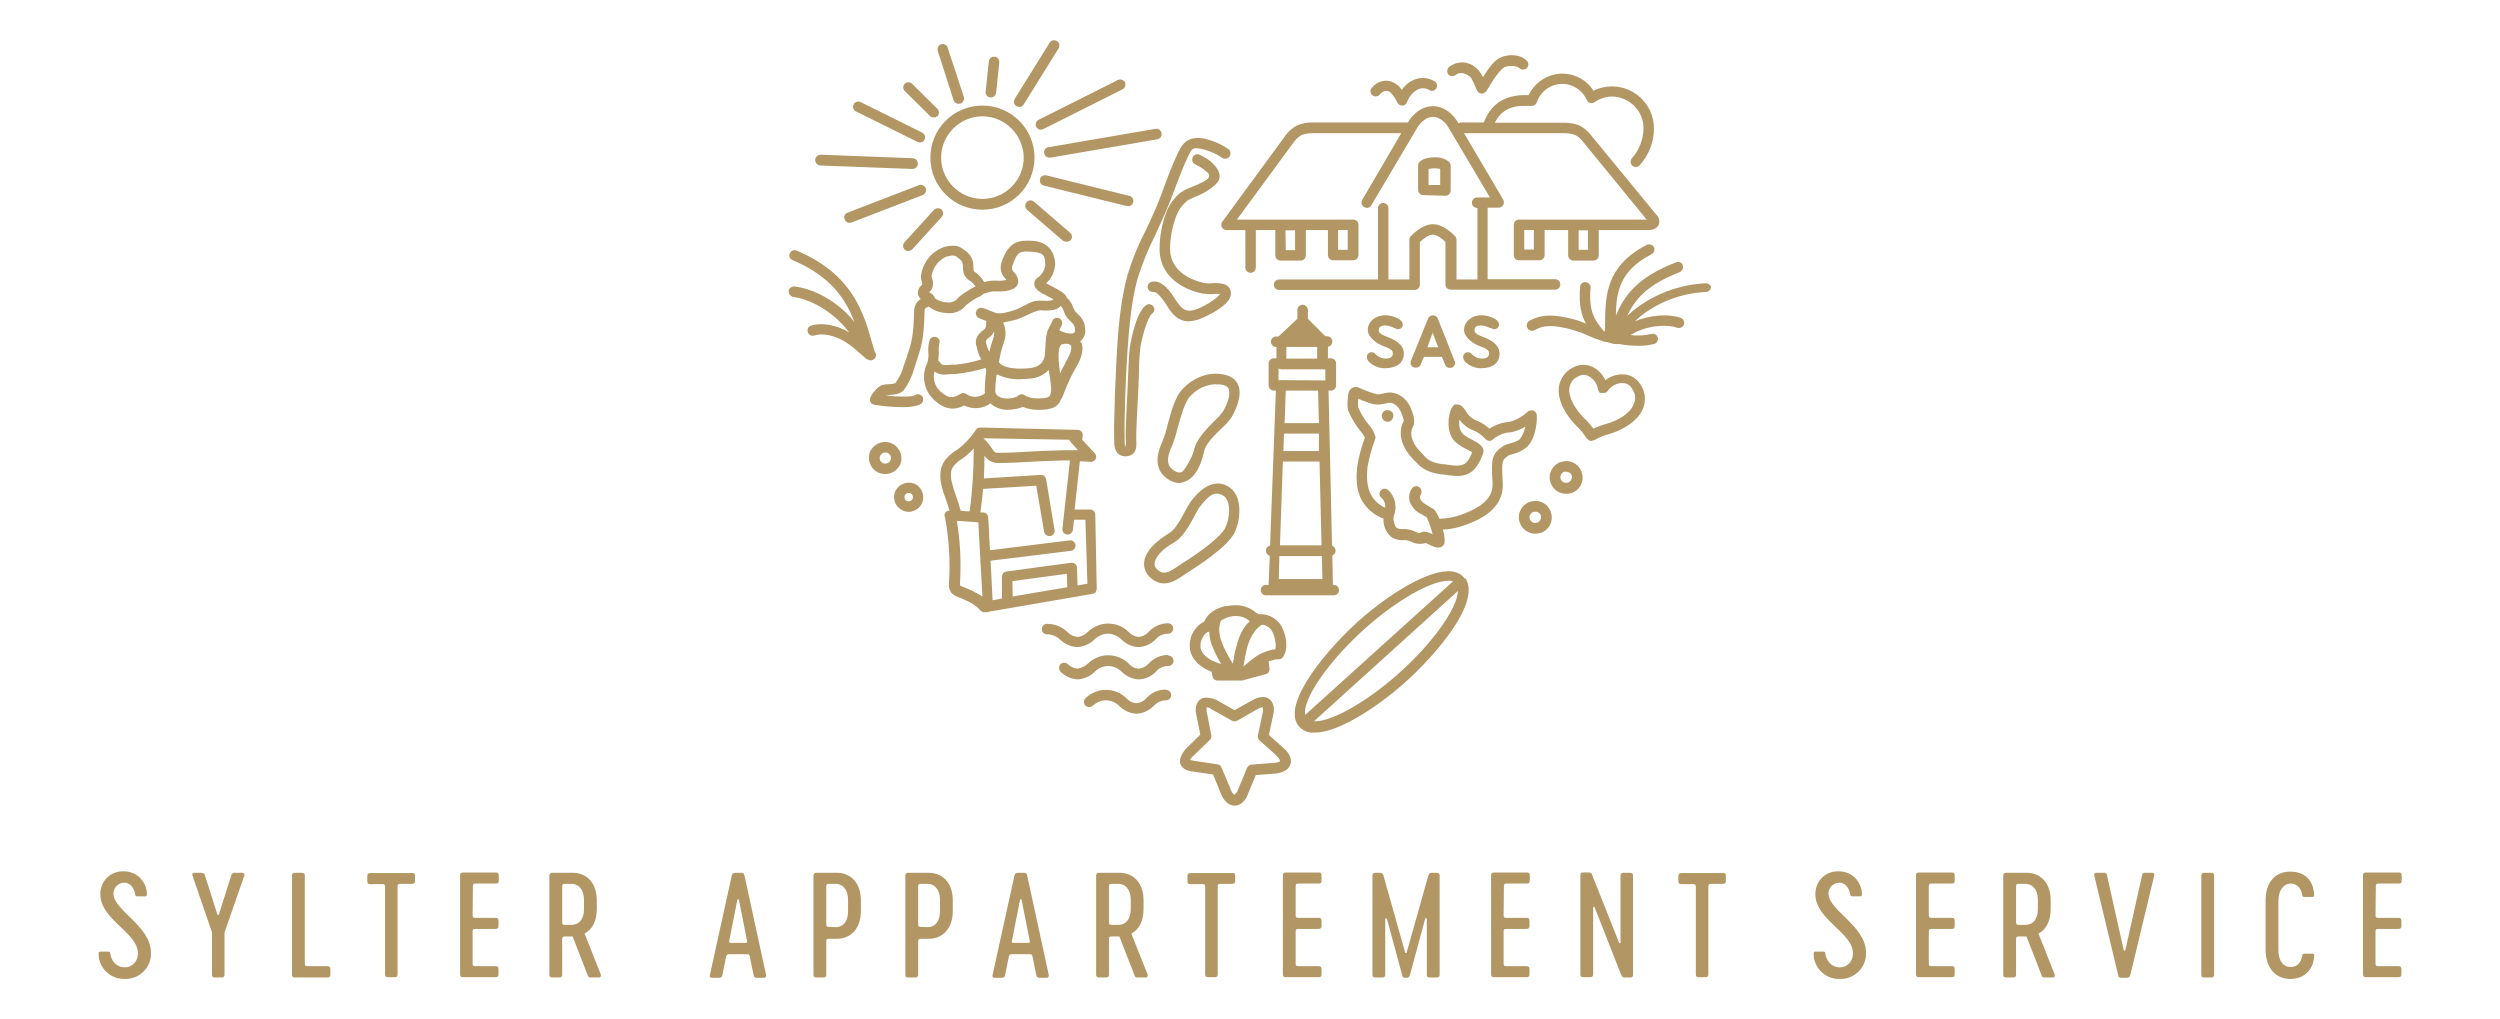
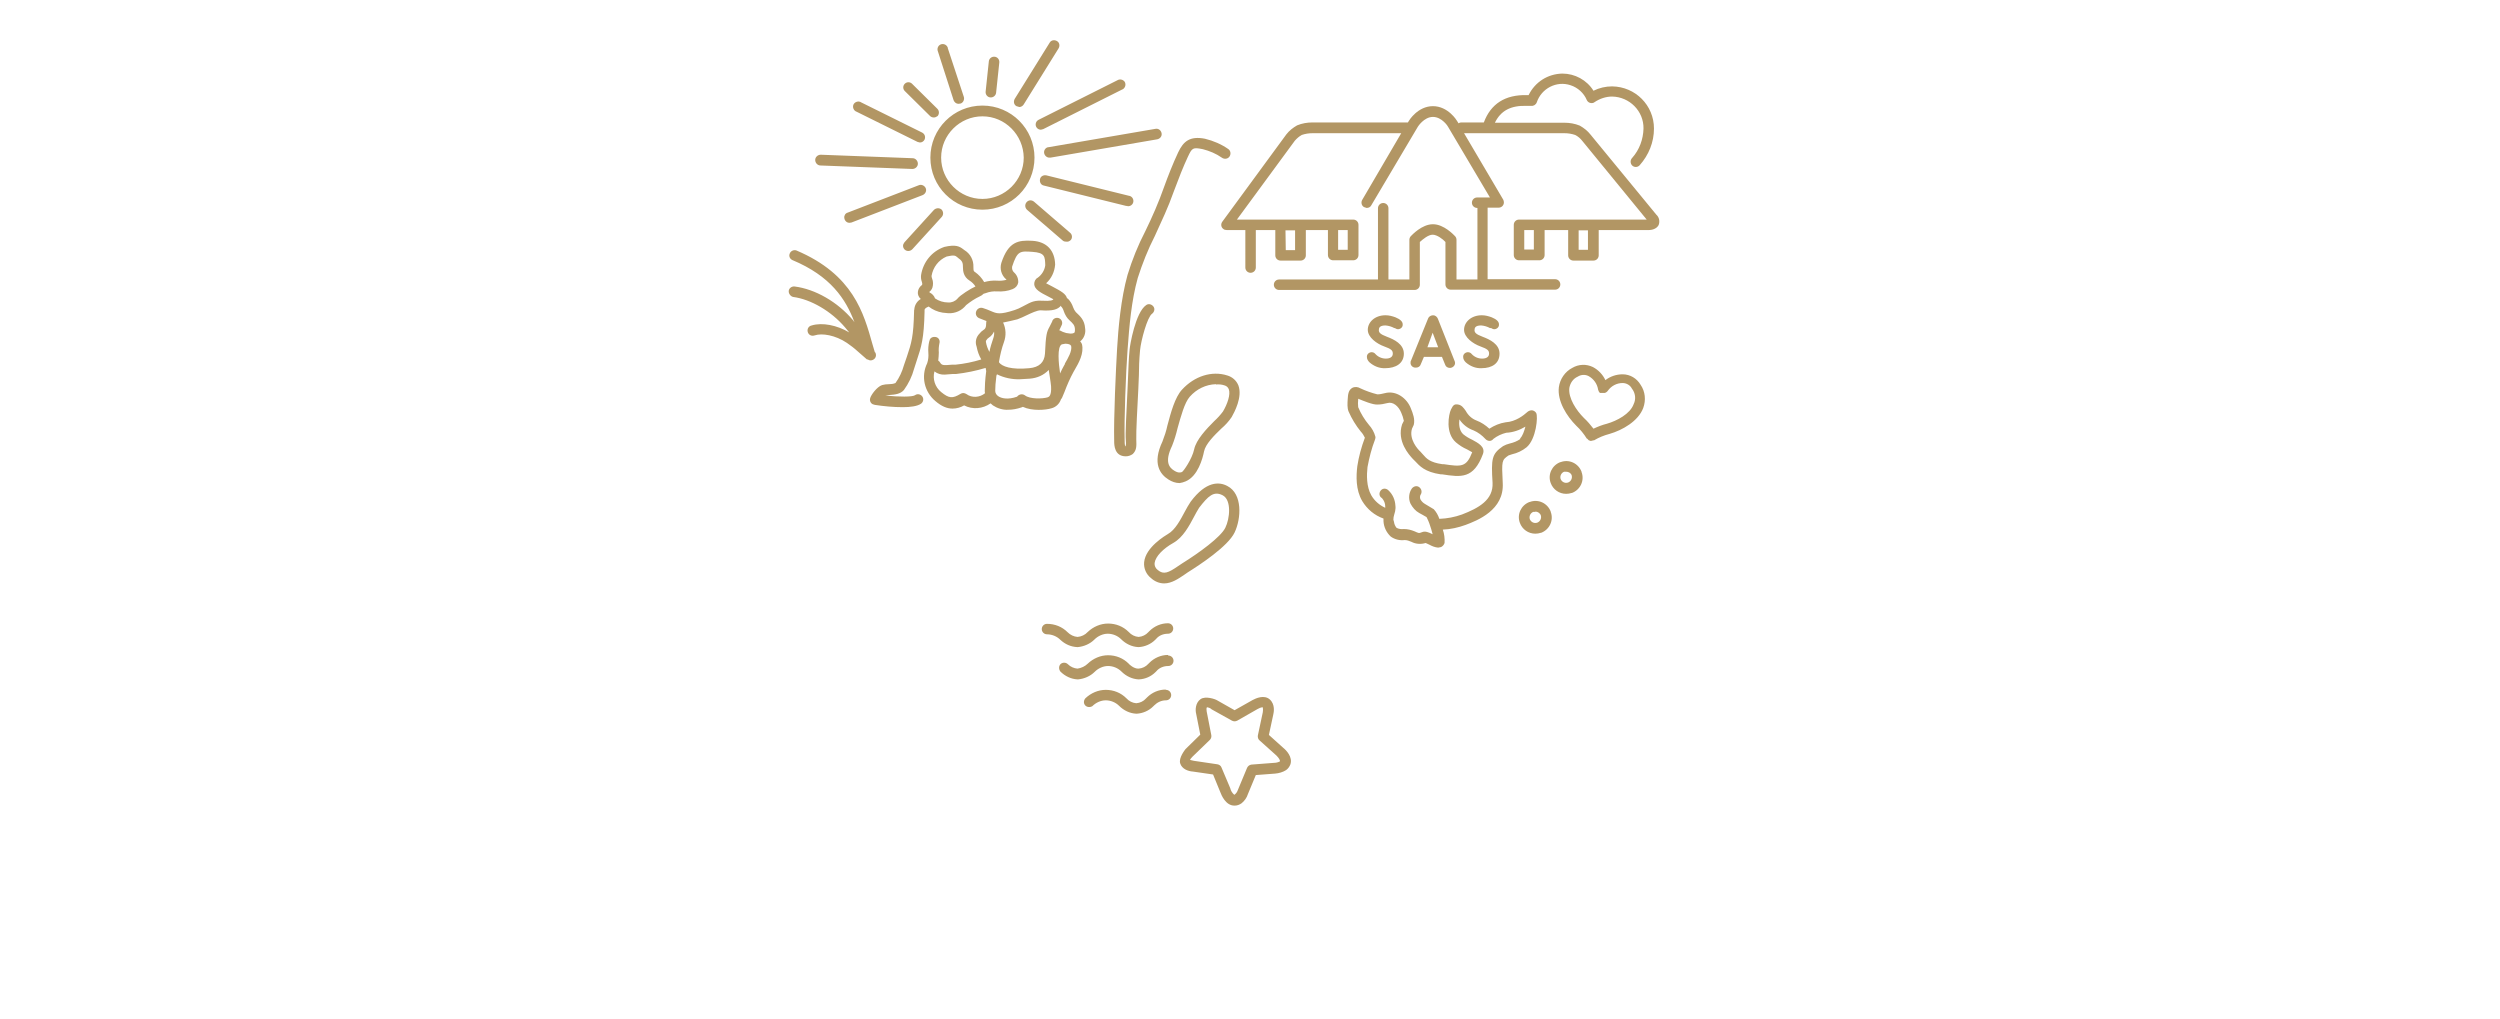
<svg xmlns="http://www.w3.org/2000/svg" version="1.1" id="Layer_1" x="0px" y="0px" viewBox="0 0 859.6 350.4" style="enable-background:new 0 0 859.6 350.4;" xml:space="preserve">
  <style type="text/css"> .st0{fill:#B29664;} .st1{fill:none;} </style>
  <g>
-     <path class="st0" d="M42.8,336.6c-4.8,0.1-8.8-3.7-8.9-8.5c0-0.5,0-0.9,0.6-0.9h2.6c0.5,0,0.8,0.1,0.8,0.6c0.3,2.5,2.1,4.8,4.9,4.8 c2.5,0.1,4.5-1.9,4.6-4.4v-0.3c0.2-7.2-12.9-11.6-12.9-20.4c-0.1-4.3,3.2-7.8,7.5-7.9h0.5c4.3-0.1,7.9,3.4,8,7.7 c0,0.5,0,0.9-0.6,0.9h-2.6c-0.5,0-0.8-0.1-0.8-0.7c-0.4-2.2-1.7-4-3.8-4c-2,0-3.7,1.7-3.7,3.7v0.2c0.3,5.8,12.9,11,12.9,20.2 c0.2,4.8-3.6,8.8-8.4,9L42.8,336.6L42.8,336.6z M84,301.1l-6.8,19.5v14.5c0,0.7-0.3,1-1,1h-2.3c-0.7,0-1-0.3-1-1v-14.5l-6.7-19.5 c-0.2-0.6,0-1,0.6-1h2.5c0.6,0,1.1,0.4,1.2,1l4.2,13.2c0,0.2,0.1,0.3,0.3,0.3c0.2,0,0.3-0.1,0.3-0.3l4.2-13.2 c0.1-0.6,0.6-1.1,1.2-1h2.5C83.9,300.1,84.2,300.5,84,301.1z M113.6,333.3v1.8c0,0.7-0.3,1-1,1h-11.2c-0.7,0-1-0.3-1-1v-34 c0-0.7,0.3-1,1-1h2.4c0.7,0,1,0.3,1,1v30.2c0,0.7,0.2,0.9,0.9,0.9h7C113.4,332.3,113.6,332.6,113.6,333.3z M142.7,301.1v1.8 c0,0.7-0.3,1-1,1h-4.1c-0.7,0-0.9,0.2-0.9,0.9V335c0,0.7-0.3,1-1,1h-2.3c-0.7,0-1-0.3-1-1v-30.1c0-0.7-0.2-0.9-0.9-0.9h-4.2 c-0.7,0-1-0.3-1-1v-1.8c0-0.7,0.3-1,1-1h14.4C142.4,300.1,142.7,300.4,142.7,301.1z M162.5,314.7c0,0.7,0.2,0.9,0.9,0.9h7 c0.7,0,1,0.3,1,1v1.8c0,0.7-0.3,1-1,1h-7c-0.7,0-0.9,0.2-0.9,0.9v11c0,0.7,0.2,0.9,0.9,0.9h7c0.7,0,1,0.3,1,1v1.8c0,0.7-0.3,1-1,1 h-11.2c-0.7,0-1-0.3-1-1v-34c0-0.7,0.3-1,1-1h11.3c0.7,0,1,0.3,1,1v1.8c0,0.7-0.3,1-1,1h-7c-0.7,0-0.9,0.2-0.9,0.9L162.5,314.7 L162.5,314.7z M206,336.1h-2.8c-0.5,0.1-1-0.2-1.1-0.7l-5.2-13.4h-2.7c-0.7,0-0.9,0.2-0.9,0.9v12.2c0,0.7-0.3,1-1,1h-2.4 c-0.7,0-1-0.3-1-1v-34c0-0.7,0.3-1,1-1h7c4.8,0,8.3,3.4,8.3,9.5v3c0,4.1-1.6,7.1-4.2,8.4l5.6,14.1 C206.7,335.7,206.5,336.1,206,336.1z M194.2,318h2.4c2.2,0,4.2-1.6,4.2-5.4v-3.2c0-3.8-2.1-5.5-4.2-5.5h-2.4 c-0.7,0-0.9,0.2-0.9,0.9V317C193.3,317.8,193.4,318,194.2,318z M251.6,301.1c0.2-0.8,0.5-1,1.3-1h1.8c0.8,0,1.1,0.1,1.3,1l7.4,34.1 c0.1,0.7-0.2,1-0.7,1h-2.5c-0.6,0-0.9-0.2-1.1-1l-1.3-6.4c-0.1-0.6-0.3-0.7-1-0.7h-6.1c-0.6,0-0.8,0.1-1,0.7l-1.3,6.4 c-0.1,0.7-0.4,1-1.1,1h-2.5c-0.5,0-0.9-0.2-0.7-1L251.6,301.1L251.6,301.1z M251.1,324.2h5.4c0.2,0,0.4-0.1,0.4-0.5l-2.8-14.2 c0-0.2-0.1-0.3-0.3-0.3s-0.3,0.1-0.3,0.3l-2.8,14.2C250.7,324.1,250.9,324.2,251.1,324.2L251.1,324.2z M279.7,335.1v-34 c0-0.7,0.3-1,1-1h7c4.8,0,8.3,3.4,8.3,9.5v3.7c0,6-3.5,9.5-8.3,9.5H285c-0.7,0-0.9,0.2-0.9,0.9v11.4c0,0.7-0.3,1-1,1h-2.4 C280,336.1,279.7,335.8,279.7,335.1L279.7,335.1z M287.4,318.8c2.2,0,4.2-1.6,4.2-5.5v-3.9c0-3.8-2.1-5.5-4.2-5.5H285 c-0.7,0-0.9,0.2-0.9,0.9v13c0,0.7,0.2,0.9,0.9,0.9L287.4,318.8L287.4,318.8z M311.3,335.1v-34c0-0.7,0.3-1,1-1h7 c4.8,0,8.3,3.4,8.3,9.5v3.7c0,6-3.5,9.5-8.3,9.5h-2.7c-0.7,0-0.9,0.2-0.9,0.9v11.4c0,0.7-0.3,1-1,1h-2.4 C311.6,336.1,311.3,335.8,311.3,335.1z M319,318.8c2.2,0,4.2-1.6,4.2-5.5v-3.9c0-3.8-2.1-5.5-4.2-5.5h-2.4c-0.7,0-0.9,0.2-0.9,0.9 v13c0,0.7,0.2,0.9,0.9,0.9L319,318.8z M348.8,301.1c0.2-0.8,0.5-1,1.3-1h1.8c0.8,0,1.1,0.1,1.3,1l7.4,34.1c0.1,0.7-0.2,1-0.7,1 h-2.5c-0.6,0-0.9-0.2-1.1-1l-1.3-6.4c-0.1-0.6-0.3-0.7-1-0.7h-6.1c-0.6,0-0.8,0.1-1,0.7l-1.3,6.4c-0.1,0.7-0.4,1-1.1,1H342 c-0.5,0-0.9-0.2-0.7-1L348.8,301.1z M348.3,324.2h5.4c0.2,0,0.4-0.1,0.4-0.5l-2.8-14.2c0-0.2-0.1-0.3-0.3-0.3 c-0.2,0-0.3,0.1-0.3,0.3l-2.8,14.2C347.9,324.1,348.1,324.2,348.3,324.2L348.3,324.2z M394,336.1h-2.8c-0.5,0.1-1-0.2-1.1-0.7 l-5.2-13.4h-2.7c-0.7,0-0.9,0.2-0.9,0.9v12.2c0,0.7-0.3,1-1,1h-2.4c-0.7,0-1-0.3-1-1v-34c0-0.7,0.3-1,1-1h7c4.8,0,8.3,3.4,8.3,9.5 v3c0,4.1-1.6,7.1-4.2,8.4l5.6,14.1C394.7,335.7,394.5,336.1,394,336.1L394,336.1z M382.2,318h2.4c2.2,0,4.2-1.6,4.2-5.4v-3.2 c0-3.8-2.1-5.5-4.2-5.5h-2.4c-0.7,0-0.9,0.2-0.9,0.9V317C381.3,317.8,381.5,318,382.2,318z M424.7,301.1v1.8c0,0.7-0.3,1-1,1h-4.1 c-0.7,0-0.9,0.2-0.9,0.9V335c0,0.7-0.3,1-1,1h-2.3c-0.7,0-1-0.3-1-1v-30.1c0-0.7-0.2-0.9-0.9-0.9h-4.2c-0.7,0-1-0.3-1-1v-1.8 c0-0.7,0.3-1,1-1h14.4C424.5,300.1,424.7,300.4,424.7,301.1z M445.5,314.7c0,0.7,0.2,0.9,0.9,0.9h7c0.7,0,1,0.3,1,1v1.8 c0,0.7-0.3,1-1,1h-7c-0.7,0-0.9,0.2-0.9,0.9v11c0,0.7,0.2,0.9,0.9,0.9h7c0.7,0,1,0.3,1,1v1.8c0,0.7-0.3,1-1,1h-11.3 c-0.7,0-1-0.3-1-1v-34c0-0.7,0.3-1,1-1h11.3c0.7,0,1,0.3,1,1v1.8c0,0.7-0.3,1-1,1h-7c-0.7,0-0.9,0.2-0.9,0.9V314.7L445.5,314.7z M471.9,335.1v-34c0-0.7,0.3-1,1-1h1.7c0.7,0,1,0.5,1.1,1l7.4,26.3c0,0.2,0.1,0.3,0.3,0.3s0.3-0.1,0.3-0.3l7.4-26.3 c0.2-0.5,0.4-1,1.1-1h1.8c0.7,0,1,0.3,1,1v34c0,0.7-0.3,1-1,1h-2.4c-0.7,0-1-0.3-1-1V316c0-0.4-0.5-0.5-0.6,0l-5.2,19.2 c-0.2,0.8-0.5,1-1.2,1h-0.3c-0.8,0-1.1-0.2-1.2-1l-5.2-19.2c-0.1-0.4-0.6-0.3-0.6,0v19.1c0,0.7-0.3,1-1,1h-2.4 C472.2,336.1,471.9,335.8,471.9,335.1z M517,314.7c0,0.7,0.2,0.9,0.9,0.9h7c0.7,0,1,0.3,1,1v1.8c0,0.7-0.3,1-1,1h-7 c-0.7,0-0.9,0.2-0.9,0.9v11c0,0.7,0.2,0.9,0.9,0.9h7c0.7,0,1,0.3,1,1v1.8c0,0.7-0.3,1-1,1h-11.2c-0.7,0-1-0.3-1-1v-34 c0-0.7,0.3-1,1-1H525c0.7,0,1,0.3,1,1v1.8c0,0.7-0.3,1-1,1h-7c-0.7,0-0.9,0.2-0.9,0.9L517,314.7L517,314.7z M561.5,301.1v34 c0,0.7-0.3,1-1,1h-1.8c-0.7,0-1-0.2-1.3-1l-9.1-23.1c-0.1-0.3-0.5-0.3-0.5,0v23c0,0.7-0.3,1-1,1h-2.4c-0.7,0-1-0.3-1-1v-34 c0-0.7,0.3-1,1-1h1.8c0.8,0,1.1,0.2,1.3,1l9.2,23.1c0.1,0.3,0.5,0.3,0.5,0v-23c0-0.7,0.3-1,1-1h2.3 C561.2,300.1,561.5,300.4,561.5,301.1L561.5,301.1z M593.4,301.1v1.8c0,0.7-0.3,1-1,1h-4.1c-0.7,0-0.9,0.2-0.9,0.9V335 c0,0.7-0.3,1-1,1h-2.3c-0.7,0-1-0.3-1-1v-30.1c0-0.7-0.2-0.9-0.9-0.9h-4.1c-0.7,0-1-0.3-1-1v-1.8c0-0.7,0.3-1,1-1h14.4 C593.1,300.1,593.4,300.4,593.4,301.1L593.4,301.1z M632.5,336.6c-4.8,0.1-8.8-3.7-8.9-8.5c0-0.5,0-0.9,0.6-0.9h2.6 c0.5,0,0.8,0.1,0.8,0.6c0.3,2.5,2.1,4.8,4.9,4.8c2.5,0.1,4.5-1.9,4.6-4.4v-0.3c0.2-7.2-12.9-11.6-12.9-20.4 c-0.1-4.3,3.2-7.8,7.5-7.9h0.5c4.3-0.1,7.9,3.4,8,7.7c0,0.5,0,0.9-0.6,0.9H637c-0.5,0-0.8-0.1-0.8-0.7c-0.4-2.2-1.7-4-3.8-4 c-2,0-3.7,1.7-3.7,3.7v0.2c0.3,5.8,12.9,11,12.9,20.2c0.2,4.8-3.6,8.8-8.4,9L632.5,336.6L632.5,336.6z M663.2,314.7 c0,0.7,0.2,0.9,0.9,0.9h7c0.7,0,1,0.3,1,1v1.8c0,0.7-0.3,1-1,1h-7c-0.7,0-0.9,0.2-0.9,0.9v11c0,0.7,0.2,0.9,0.9,0.9h7 c0.7,0,1,0.3,1,1v1.8c0,0.7-0.3,1-1,1h-11.3c-0.7,0-1-0.3-1-1v-34c0-0.7,0.3-1,1-1h11.3c0.7,0,1,0.3,1,1v1.8c0,0.7-0.3,1-1,1h-7 c-0.7,0-0.9,0.2-0.9,0.9V314.7L663.2,314.7z M705.9,336.1h-2.8c-0.5,0.1-1-0.2-1.1-0.7l-5.2-13.4h-2.7c-0.7,0-0.9,0.2-0.9,0.9v12.2 c0,0.7-0.3,1-1,1h-2.4c-0.7,0-1-0.3-1-1v-34c0-0.7,0.3-1,1-1h7c4.8,0,8.3,3.4,8.3,9.5v3c0,4.1-1.6,7.1-4.2,8.4l5.6,14.1 C706.6,335.7,706.4,336.1,705.9,336.1L705.9,336.1z M694.1,318h2.4c2.2,0,4.2-1.6,4.2-5.4v-3.2c0-3.8-2.1-5.5-4.2-5.5h-2.4 c-0.7,0-0.9,0.2-0.9,0.9V317C693.2,317.8,693.4,318,694.1,318z M737.5,300.1h2.5c0.5,0,0.9,0.2,0.7,1l-8.2,34.1 c-0.2,0.8-0.5,1-1.2,1h-1.8c-0.8,0-1.1-0.1-1.2-1l-8.2-34.1c-0.1-0.7,0.1-1,0.7-1h2.5c0.5-0.1,1.1,0.2,1.2,0.8v0.2l5.7,25.5 c0,0.2,0.1,0.3,0.3,0.3s0.3-0.1,0.3-0.3l5.7-25.5C736.5,300.5,736.9,300.1,737.5,300.1z M756.9,301.1c0-0.7,0.3-1,1-1h2.4 c0.7,0,1,0.3,1,1v34c0,0.7-0.3,1-1,1h-2.4c-0.7,0-1-0.3-1-1V301.1z M779,326.5v-16.8c0-6.3,3.2-10,8.5-10s7.9,3.3,8.2,7.8 c0,0.4,0,0.9-0.6,0.9h-2.7c-0.5,0-0.8-0.1-0.8-0.7c-0.4-2.3-1.8-3.9-4-3.9s-4.2,2.1-4.2,6v16.8c0,3.8,1.7,5.9,4.2,5.9 s3.6-1.7,4-3.9c0-0.5,0.3-0.7,0.8-0.7h2.7c0.6,0,0.6,0.4,0.6,0.9c-0.3,4.5-3.2,7.8-8.2,7.8S779,332.9,779,326.5L779,326.5z M816.8,314.7c0,0.7,0.2,0.9,0.9,0.9h7c0.7,0,1,0.3,1,1v1.8c0,0.7-0.3,1-1,1h-7c-0.7,0-0.9,0.2-0.9,0.9v11c0,0.7,0.2,0.9,0.9,0.9h7 c0.7,0,1,0.3,1,1v1.8c0,0.7-0.3,1-1,1h-11.2c-0.7,0-1-0.3-1-1v-34c0-0.7,0.3-1,1-1h11.3c0.7,0,1,0.3,1,1v1.8c0,0.7-0.3,1-1,1h-7 c-0.7,0-0.9,0.2-0.9,0.9L816.8,314.7L816.8,314.7z" />
    <g>
      <path class="st0" d="M528.2,142c-0.3-0.5-0.8-0.8-1.3-0.9c-0.7-0.1-1.4,0.2-1.9,0.7c-1,0.9-3.8,3.2-7.3,3.4 c-2,0.3-3.9,1.1-5.6,2.2c-1.3-1.2-2.8-2.2-4.4-2.8s-2.9-1.8-3.7-3.3c-0.7-1-1.4-2-2.6-2.2s-1.7,0-2.5,1.7s-2,8.1,1.7,11.3 c1.2,1,2.4,1.8,3.8,2.4l1.8,1c-2,5.2-3.7,5-9.8,4.1h-0.5c-4.2-0.6-5.4-1.9-6.6-3.3l-0.9-1c-1-0.9-4-4.3-2.9-7.9l0.6-1.3 c0.5-1.9-0.3-4-1-5.7c-1.3-3.4-5-6.3-9-5.2c-0.8,0.2-1.7,0.4-2.5,0.4c-2-0.5-4-1.2-5.9-2.1c-0.8-0.5-1.9-0.6-2.8-0.1 c-1.3,0.8-1.4,2.3-1.5,3.8s-0.2,3.1,0.3,4.3c1.1,2.5,2.5,4.8,4.2,6.9c0.6,0.6,1,1.3,1.4,2.1c-1.2,3.2-2.1,6.5-2.6,9.8 c-0.4,3.3-0.6,8.1,1.7,12c1.7,2.8,4.2,4.9,7.3,6v0.9c0.1,2,1,3.9,2.5,5.3c1.4,1,3.1,1.4,4.8,1.2c0.8,0,1.6,0.3,2.3,0.6 c1.5,0.8,3.3,0.9,4.9,0.4l1.3,0.6c0.9,0.5,1.9,0.9,3,1l1-0.2c0.6-0.3,1-0.8,1.2-1.4c0.1-1.6-0.1-3.1-0.6-4.6 c2.7-0.1,5.3-0.7,7.8-1.6c4-1.5,13.4-5.1,12.8-14.5c-0.4-7.7-0.3-7.8,2-9.4l1.2-0.4c1.8-0.4,3.5-1.2,5-2.4 C528.2,151,528.9,143.2,528.2,142L528.2,142z M522.8,150.9c-1.1,0.8-2.4,1.3-3.7,1.6c-0.8,0.2-1.6,0.5-2.3,0.9 c-3.9,2.7-4.1,4.3-3.6,12.6c0.3,5.9-4.8,8.7-10.5,10.9c-2.5,0.9-5.1,1.4-7.8,1.5c-0.4-1.2-1-2.3-1.9-3.3l-2-1.2l-1-0.6 c-0.7-0.4-1.2-0.9-1.6-1.6c-0.2-0.5-0.2-1,0-1.5c0.6-0.8,0.5-1.9-0.3-2.6s-1.9-0.5-2.6,0.3c-1.1,1.5-1.3,3.6-0.5,5.3 c0.7,1.3,1.7,2.5,3,3.2l1.1,0.6l1.4,0.8l0.2,0.4c0.6,1.2,1,2.4,1.4,3.7l0.5,1.8c-1.4-0.7-2.6-1.2-3.7-0.7s-1.3,0.2-2.5-0.3 s-2.4-0.8-3.7-0.8c-0.9,0.1-1.7,0-2.5-0.4c-0.5-0.6-0.8-1.3-0.9-2.1c-0.1-0.2-0.1-0.5-0.2-0.7c0-0.6,0.1-1.2,0.3-1.8l0.3-1.1 c0.1-0.6,0.2-1.3,0.1-1.9c-0.1-2-0.9-3.9-2.4-5.3c-0.7-0.7-1.8-0.8-2.5-0.1s-0.8,1.8-0.1,2.5c0.1,0.1,0.3,0.2,0.4,0.3 c0.7,0.8,1.1,1.8,1.1,2.8v0.5c-2-0.9-3.7-2.4-4.8-4.3c-1.7-3-1.6-7-1.3-9.7c0.6-3.2,1.4-6.4,2.6-9.5c0.1-0.3,0.2-0.7,0.1-1 c-0.4-1.5-1.2-2.9-2.2-4c-1.5-1.8-2.8-3.9-3.7-6.1c-0.1-0.9-0.1-1.8,0-2.7v-0.2c1.7,0.7,5,2.1,6.6,2c1.1,0,2.3-0.2,3.4-0.5 c2-0.6,3.9,1.1,4.8,3.3c0.4,0.9,0.7,1.8,0.9,2.8l-0.6,1.2c-1.9,5.8,2.4,10.5,3.7,11.9l0.8,0.8c1.5,1.6,3.3,3.7,8.8,4.5h0.5 c6.5,1,10.8,1.6,14-7c0.9-2.5-1.7-3.8-3.7-4.9c-1.1-0.5-2.1-1.1-3.1-1.9c-1.4-1.3-1.5-3.5-1.3-5.1c1.2,1.8,2.9,3.1,4.9,3.8 c1.6,0.7,2.9,1.7,4.1,3c0.4,0.4,0.9,0.6,1.4,0.6s1-0.3,1.3-0.7c1.3-1,2.8-1.7,4.4-2.1c2.3-0.1,4.6-0.9,6.6-2.1 c-0.4,1.5-1,3.3-1.8,4v0.2L522.8,150.9z M476.3,126.6c-2,0.1-3.9-0.7-5.4-2c-0.5-0.5-0.9-1.1-0.9-1.8c-0.1-0.9,0.6-1.6,1.5-1.7 h0.1c0.5,0,1,0.2,1.3,0.6c0.9,1,2.2,1.6,3.6,1.6c1.5,0,2.4-0.6,2.4-1.7s-0.5-1.6-3-2.5s-5.6-3.1-5.6-5.7s2.4-5,6.1-5 c1.2,0,2.3,0.3,3.4,0.7c1.7,0.7,2.5,1.5,2.5,2.4c0.1,0.9-0.6,1.6-1.5,1.7h-0.1c-0.4,0-0.8-0.2-1.1-0.4h-0.2 c-0.9-0.5-1.9-0.8-3-0.9c-2,0-2.3,0.8-2.3,1.6s0.4,1.4,2.8,2.3s5.8,2.5,5.8,5.8S480,126.6,476.3,126.6L476.3,126.6z M498.5,126.5 c-0.7,0-1.4-0.4-1.6-1.1l-1.1-2.7h-6.2l-1.1,2.6c-0.2,0.7-0.9,1.1-1.6,1.1c-0.9,0.1-1.8-0.5-1.9-1.5c0-0.4,0-0.7,0.2-1l5.8-14.3 c0.3-0.9,1.4-1.4,2.3-1.1c0.5,0.2,0.9,0.6,1.1,1.1l5.7,14.4c0.1,0.2,0.2,0.5,0.2,0.7c0.1,0.9-0.7,1.7-1.6,1.8H498.5L498.5,126.5z M490.8,119.4h3.7l-1.9-5L490.8,119.4L490.8,119.4z M509.4,126.6c-2,0.1-3.9-0.7-5.4-2c-0.5-0.5-0.9-1.1-0.9-1.8 c-0.1-0.9,0.6-1.6,1.5-1.7h0.1c0.5,0,1,0.2,1.3,0.6c0.9,1,2.2,1.6,3.6,1.6c1.5,0,2.4-0.6,2.4-1.7s-0.5-1.6-3-2.5s-5.6-3.1-5.6-5.7 s2.4-5,6.1-5c1.2,0,2.3,0.3,3.4,0.7c1.7,0.7,2.5,1.5,2.5,2.4c0.1,0.9-0.6,1.6-1.5,1.7h-0.1c-0.4,0-0.8-0.2-1.1-0.4h-0.4 c-0.9-0.5-1.9-0.8-3-0.9c-2,0-2.3,0.8-2.3,1.6s0.4,1.4,2.8,2.3s5.8,2.5,5.8,5.8S513.1,126.6,509.4,126.6L509.4,126.6z M400.8,237.1c-2.4,0-4.7,1-6.4,2.7l-0.4,0.4c-0.8,0.9-2,1.5-3.3,1.6c-1.3-0.1-2.5-0.7-3.4-1.7c-1.9-1.9-4.4-2.9-7.1-2.9 c-2.6,0-5.1,1.1-7,2.9c-0.6,0.7-0.7,1.7-0.1,2.4s1.7,0.8,2.5,0.3c1.2-1.2,2.9-2,4.6-2s3.4,0.7,4.6,1.9c1.6,1.6,3.7,2.6,5.9,2.7 h0.1c2.1-0.1,4.2-1,5.7-2.5l0.3-0.3c1.1-1.1,2.5-1.8,4.1-1.8c1,0,1.8-0.8,1.8-1.8s-0.8-1.8-1.8-1.8L400.8,237.1L400.8,237.1z M401.6,225.2c-2.4,0-4.7,1-6.4,2.7l-0.4,0.4c-0.8,0.9-2,1.5-3.3,1.6c-1.6,0.1-3.3-1.5-3.4-1.7c-1.9-1.9-4.4-2.9-7.1-2.9 c-2.6,0-5.1,1.1-7,2.9c-0.9,0.9-2.2,1.5-3.5,1.7c-1.2-0.1-2.4-0.6-3.3-1.5c-0.7-0.7-1.8-0.7-2.5-0.1c-0.7,0.7-0.7,1.8-0.1,2.6 c1.6,1.6,3.7,2.6,5.9,2.7h0.2c2.1-0.2,4.2-1.1,5.7-2.6c1.2-1.2,2.9-2,4.6-2s3.4,0.7,4.6,1.9c1.6,1.6,3.7,2.6,5.9,2.7h0.1 c2.2-0.1,4.2-1,5.7-2.5l0.3-0.3c1-1.2,2.5-1.8,4.1-1.8c1,0,1.8-0.8,1.8-1.8s-0.8-1.8-1.8-1.8L401.6,225.2L401.6,225.2z M370.4,222.5h0.2c2.1-0.2,4.2-1.1,5.7-2.6c1.2-1.2,2.9-2,4.6-2s3.4,0.7,4.6,1.9c1.6,1.6,3.7,2.6,5.9,2.7h0.1 c2.1-0.1,4.2-1,5.7-2.5l0.3-0.3c1-1.2,2.5-1.8,4.1-1.8c1,0,1.8-0.8,1.8-1.8s-0.8-1.8-1.8-1.8c-2.4,0-4.7,1-6.4,2.7l-0.4,0.4 c-0.8,0.9-2,1.5-3.3,1.6c-1.3-0.1-2.5-0.7-3.4-1.7c-1.9-1.9-4.4-2.9-7.1-2.9c-2.6,0-5.1,1.1-7,2.9c-0.9,1-2.2,1.6-3.5,1.7 c-1.3-0.1-2.5-0.7-3.4-1.6c-1.9-1.9-4.4-2.9-7.1-2.9c-1,0-1.8,0.8-1.8,1.8s0.8,1.8,1.8,1.8c1.7,0,3.4,0.7,4.6,1.9 C366.2,221.5,368.2,222.4,370.4,222.5L370.4,222.5z M424.4,277c-2.9,0-4.4-3.5-4.8-4.6l-2.5-6.1l-6.9-1c-1.7-0.1-3.8-0.9-4.4-2.8 c-0.6-1.9,1.6-4.6,1.8-4.9l5.1-5l-1.4-7.1c-0.4-1.5-0.2-3.9,1.5-5.1c1.7-1.2,5.1,0,5.7,0.4l6,3.4l6.2-3.5c1.1-0.6,4-1.9,5.9-0.2 s1.4,4.4,1.2,5.2l-1.5,7l5,4.5c1,0.8,3.2,3.1,2.4,5.6c-0.3,0.8-0.8,1.5-1.5,2c-1.1,0.7-2.5,1.1-3.8,1.2l-6.6,0.5l-2.7,6.5 c-0.4,1.3-1.2,2.4-2.2,3.2c-0.7,0.5-1.5,0.8-2.3,0.8L424.4,277L424.4,277z M415.2,243.2H415c-0.2,0.1-0.2,0.9-0.1,1.4l1.6,8.2 c0.1,0.6-0.1,1.2-0.5,1.6l-6,5.8c-0.4,0.4-0.8,0.9-0.8,1.1l1.3,0.3l8.1,1.2c0.6,0.1,1.2,0.5,1.4,1.1l3,7.1 c0.2,0.9,0.7,1.7,1.4,2.3c0.6-0.4,1-1,1.2-1.6l3.2-7.7c0.3-0.6,0.8-1,1.5-1.1l7.8-0.6c0.7,0,1.4-0.2,2-0.5c0.1-0.4-0.4-1.2-1.2-2 l-5.8-5.2c-0.5-0.4-0.7-1.1-0.6-1.7l1.7-8c0.1-0.6,0.1-1.1,0-1.7c-0.6,0-1.3,0.3-1.8,0.6l-7,4c-0.6,0.3-1.2,0.3-1.8,0l-7-3.9 C416.2,243.5,415.7,243.3,415.2,243.2L415.2,243.2z M300.9,121.1h-0.1l-0.8-2.7c-3-10.7-6.6-24-26.2-32.3c-0.9-0.3-2,0.2-2.3,1.2 c-0.3,0.8,0.1,1.7,0.9,2.1c13.2,5.5,18.4,13.4,21.4,21.4l-0.5-0.7c-5.3-6.3-13-10.7-20.1-11.6c-1-0.1-1.9,0.6-2,1.5 s0.6,1.9,1.5,2.1c6.1,0.8,13.1,4.9,17.8,10.4l1.5,1.8c-4.2-2.5-9.3-3.5-12.9-2.4c-1,0.2-1.6,1.1-1.4,2.1s1.1,1.6,2.1,1.4 c0.1,0,0.3-0.1,0.4-0.1c2.4-0.8,7-0.1,11,2.6c1.3,0.9,2.5,1.8,3.7,2.9l3.2,2.8h0.3c0.8,0.6,1.9,0.3,2.5-0.5 C301.3,122.5,301.3,121.7,300.9,121.1z M371.4,117.4c1.4-1.1,2-2.9,1.7-4.6c-0.2-2.7-1.6-4-3.2-5.5c-0.4-0.5-0.7-1-0.9-1.6 c-0.4-1.2-1-2.2-1.9-3.1h-0.2c-0.4-1.6-2.1-2.5-5.1-4.1l-2.1-1.1c1.8-1.6,2.9-3.9,3.1-6.4c-0.1-4.9-2.9-7.9-7.8-8.2 c-4.9-0.3-8.3,0.3-10.7,7.6c-0.6,2,0,4.2,1.6,5.6l0.2,0.2c-1.1,0.3-2.2,0.4-3.3,0.3c-1.5-0.1-3,0.1-4.4,0.5 c-0.8-1.4-1.9-2.6-3.2-3.5c-0.4-0.2-0.5-0.4-0.5-1.7c0.1-2.4-1.1-4.6-3.1-5.8l-0.4-0.3c-1.3-1-2.6-1.7-6.5-0.8 c-4.3,1.5-7.3,5.2-8,9.7c-0.1,0.8,0,1.6,0.3,2.4c0.1,0.3,0.2,0.8,0,1c-0.8,0.6-1.3,1.4-1.4,2.4c-0.1,0.9,0.3,1.8,1,2.4 c-1.2,0.7-2,1.9-2.2,3.3v0.2c-0.1,0.2-0.1,0.4-0.1,0.6c-0.2,8.9-0.9,11-2.5,15.8l-1,2.9c-0.6,2.2-1.6,4.3-2.9,6.1 c-0.7,0.3-1.5,0.4-2.3,0.4s-1.5,0.1-2.3,0.3c-1.8,0.6-3.8,3.4-4.1,4.5c-0.3,1,0.3,2,1.2,2.2c0.1,0,0.2,0,0.3,0.1 c3.2,0.5,6.5,0.8,9.7,0.8c2.6,0,5-0.3,6.3-1.2c0.8-0.6,1-1.7,0.4-2.5s-1.7-1-2.5-0.4c-0.9,0.6-5.4,0.6-10.3,0.1h0.2l1.5-0.2 c1.6-0.1,3.6-0.3,4.8-1.7c1.6-2.2,2.8-4.7,3.5-7.3l0.9-2.8c1.6-4.8,2.5-7.5,2.7-16.9v-0.5c0-0.3,0.2-0.7,1.4-1.2 c1.4,1.1,3,1.8,4.8,2.1l2,0.2c2.4,0.1,4.6-0.9,6.1-2.8c1.5-1.2,3-2.2,4.7-3c0.5-0.2,0.9-0.5,1.3-0.9l0.7-0.2 c1.3-0.5,2.6-0.7,4-0.6c1.8,0.1,3.6-0.1,5.3-0.8c1-0.4,1.7-1.2,1.9-2.2c0.1-1.3-0.4-2.6-1.4-3.5c-0.6-0.5-0.8-1.3-0.7-2 c1.8-5.5,2.7-5.4,7-5.1s4.3,1.6,4.4,4.6c-0.2,1.7-1.2,3.3-2.6,4.3c-0.8,0.4-1.2,1.3-1.2,2.2c0.1,1.8,2.1,2.9,4.9,4.3l1.7,0.9 c-0.2,0.3-0.8,0.7-4,0.5s-4.5,1-6.6,2c-0.9,0.5-1.8,0.9-2.7,1.2c-5.2,1.7-6.2,1.2-8.1,0.4c-0.9-0.4-1.9-0.8-2.9-1.1 c-1-0.3-2,0.3-2.3,1.3s0.3,2,1.3,2.3l2.3,0.9c-0.1,0.2-0.1,0.3-0.1,0.5c0,1.9-0.4,2.2-1,2.6c-0.5,0.3-0.9,0.7-1.3,1.2 c-1.2,1.2-1.6,2.9-1,4.5c0.3,1.6,0.8,3,1.6,4.4c-2.9,0.9-5.9,1.5-8.9,1.8h-1.2c-3.1,0.3-3.5,0.2-4.1-0.8c-0.1-0.2-0.4-0.5-0.6-0.6 c0.1-0.9,0.2-1.9,0.2-2.8c-0.1-1,0-2.1,0.2-3.1c0.3-1-0.2-2-1.2-2.2s-2,0.2-2.2,1.2c0,0.1,0,0.2-0.1,0.3c-0.3,1.3-0.4,2.6-0.3,3.9 c0.1,1.2,0,2.4-0.4,3.6c-2.2,4.5-1,9.8,2.8,13c2.1,1.8,4,2.6,5.9,2.6c1.4,0,2.8-0.4,4-1.1c2.9,1.5,6.4,1.2,9.1-0.7l0.8,0.7 c1.5,1,3.4,1.6,5.2,1.5c1.6,0,3.1-0.3,4.6-0.8l0.5-0.2c3.2,1.5,7.9,1.1,9.8,0.5c1.6-0.4,2.8-1.6,3.3-3.1c0.2-0.2,0.3-0.4,0.4-0.6 l0.8-1.9c0.9-2.4,1.9-4.7,3.1-6.9l0.4-0.7c1.4-2.4,3.3-5.7,2.5-8.9C371.8,117.8,371.6,117.6,371.4,117.4L371.4,117.4z M329.2,102.7c-0.8,0.9-2,1.4-3.2,1.3c-1.6,0-3.2-0.5-4.5-1.4c-0.3-0.9-1-1.6-1.8-2l-0.2-0.2c0.5-0.4,0.9-0.9,1.1-1.5 c0.3-1,0.3-2.1-0.1-3.1c-0.1-0.3-0.2-0.6-0.2-0.9c0.5-3,2.4-5.5,5.2-6.7c2.6-0.6,3-0.3,3.6,0.2l0.6,0.5c1.3,0.9,1.4,1.7,1.4,3 s0.2,3.3,2.3,4.6c0.8,0.5,1.5,1.2,2,2C333.8,99.2,330.1,101.5,329.2,102.7L329.2,102.7z M349.8,109.8c1.1-0.4,2.2-0.9,3.2-1.4 c1.7-0.8,3.6-1.7,4.8-1.7c4.2,0.3,5.9-0.3,7-1.6v0.2c0.5,0.5,0.8,1.1,1,1.8c0.4,1.1,1,2.2,1.9,3c1.3,1.2,1.8,1.7,1.9,3 s-0.3,1.4-0.4,1.4c-0.4,0.2-0.8,0.2-1.2,0.2l-1.4-0.2c-0.8-0.2-1.5-0.5-2.2-0.9h-0.2l0.8-1.7c0.5-0.9,0.1-2-0.7-2.4 c-0.9-0.5-2-0.1-2.4,0.7c-0.1,0.1-0.1,0.2-0.1,0.3l-0.9,1.8c-1,1.8-1.3,2.7-1.6,9.3c-0.2,3-2,4.7-5.4,5c-6.2,0.6-9.4-0.6-10.4-2 v-0.3c0.4-2.3,0.9-4.5,1.7-6.7c0.8-2.2,0.7-4.6-0.3-6.7C346.5,110.6,348.2,110.2,349.8,109.8L349.8,109.8z M339.5,116.5l0.5-0.4 c0.8-0.5,1.4-1.3,1.8-2.1c0.1,0.8,0,1.6-0.3,2.4c-0.5,1.5-1,3-1.3,4.6c-0.6-1.1-1-2.2-1.2-3.4v-0.4L339.5,116.5z M332.3,135.5 c-0.6-0.4-1.4-0.5-2-0.1c-2.8,1.7-4,1.6-6.7-0.6c-2.1-1.7-3-4.5-2.3-7.1c1,0.8,2.3,1.2,3.6,1.1l2.6-0.2h1.2 c3.5-0.4,6.9-1.1,10.2-2.1l0.2,1.1c-0.4,3-0.5,5.5-0.5,6.8c0,0.3,0,0.5,0.1,0.8C336.9,136.7,334.2,136.9,332.3,135.5L332.3,135.5z M360.3,136.6c-2,0.6-6.2,0.6-7.8-0.6c-0.9-0.7-2.1-0.5-2.8,0.4c-3.1,1.1-5.4,0.6-6.5-0.2c-0.6-0.4-1-1.1-1-1.8 c0-1.2,0.1-3,0.4-5.2l0.2-0.5c2.4,1.2,5.2,1.8,7.9,1.7l3.4-0.2c2.5-0.2,4.8-1.2,6.5-3l0.4,2.6c0.2,1.1,0.3,2.2,0.4,3 c0.2,3.4-0.8,3.7-1.2,3.8C360.2,136.6,360.3,136.6,360.3,136.6z M366.2,125.1l-0.4,0.7c-0.4,0.8-0.9,1.6-1.3,2.6 c-0.5-3.4-1.1-9.2,0.6-10l1.1-0.2h0.4c0.4,0,0.9,0.1,1.3,0.3l0.4,0.4c0.4,1.8-1.1,4.3-2.2,6.2H366.2z M337.8,72.1 c-9.9,0-17.9-8-17.9-17.9s8-17.9,17.9-17.9s17.9,8,17.9,17.9S347.7,72.1,337.8,72.1z M337.8,40c-7.8,0-14.2,6.4-14.2,14.2 s6.4,14.2,14.2,14.2S352,62,352,54.2C351.9,46.4,345.6,40,337.8,40z M292.2,76.6c-1,0.1-1.8-0.7-1.9-1.7c-0.1-0.8,0.4-1.6,1.2-1.8 l24.4-9.4c0.9-0.4,2,0.1,2.4,1c0.4,0.9-0.1,2-1.1,2.4l-24.4,9.4L292.2,76.6z M357.9,44.6c-1,0-1.8-0.8-1.8-1.8 c0-0.7,0.4-1.3,1-1.6l27.1-13.6c0.8-0.5,1.9-0.3,2.5,0.5c0.5,0.8,0.3,1.9-0.5,2.5c-0.1,0.1-0.2,0.1-0.4,0.2l-27.1,13.6 C358.7,44.4,357.9,44.6,357.9,44.6z M350.5,36.8l-1-0.3c-0.9-0.5-1.1-1.6-0.6-2.5l12-19.3c0.5-0.9,1.6-1.1,2.5-0.6 s1.1,1.6,0.6,2.5l-12,19.3C351.7,36.4,351.1,36.8,350.5,36.8z M361,54.2c-1,0.1-1.9-0.7-2-1.7s0.7-1.9,1.6-1.9l36.7-6.3 c1-0.2,1.9,0.5,2.1,1.5s-0.5,1.9-1.5,2.1l-36.7,6.3C361.2,54.2,361,54.2,361,54.2z M340.7,33.5h-0.2c-1-0.1-1.7-1-1.6-2l1.1-10.4 c0.1-1,1-1.7,2-1.6s1.7,1,1.6,2l-1.1,10.4C342.4,32.8,341.6,33.5,340.7,33.5z M321.1,40.4c-0.5,0-1-0.2-1.3-0.5l-8.7-8.6 c-0.7-0.7-0.7-1.8,0-2.5c0.7-0.7,1.8-0.7,2.5,0l8.7,8.6c0.7,0.7,0.7,1.8,0.1,2.5C322,40.2,321.5,40.4,321.1,40.4L321.1,40.4z M313.8,58.1h-0.1l-31.6-1.2c-1,0-1.8-0.9-1.8-1.9s0.9-1.8,1.9-1.8l31.6,1.2c1,0,1.8,0.9,1.8,1.9s-0.9,1.8-1.9,1.8H313.8 L313.8,58.1z M329.6,35.7c-0.8,0-1.4-0.5-1.7-1.2l-5.4-16.8c-0.4-0.9,0-2,0.9-2.4c0.9-0.4,2,0,2.4,0.9c0.1,0.1,0.1,0.3,0.1,0.4 l5.5,16.7c0.3,0.9-0.2,2-1.1,2.3h-0.1L329.6,35.7L329.6,35.7z M316.3,49l-0.8-0.2l-21-10.4c-0.9-0.3-1.4-1.4-1.1-2.3 c0.3-0.9,1.4-1.4,2.3-1.1c0.1,0,0.2,0.1,0.4,0.2l21,10.4c0.9,0.5,1.2,1.5,0.8,2.4C317.6,48.6,317,49,316.3,49L316.3,49z M312.3,86.3c-1,0-1.8-0.8-1.8-1.8c0-0.4,0.2-0.8,0.5-1.2l10.1-11.1c0.7-0.7,1.8-0.8,2.6-0.2c0.7,0.7,0.8,1.8,0.1,2.6l-10.1,11.1 C313.3,86.1,312.8,86.3,312.3,86.3L312.3,86.3z M366.6,83.1c-0.4,0-0.9-0.1-1.2-0.4l-12.3-10.6c-0.7-0.7-0.8-1.8-0.1-2.6 c0.7-0.8,1.8-0.8,2.6-0.1L367.9,80c0.8,0.6,0.9,1.8,0.3,2.5C367.8,82.9,367.3,83.2,366.6,83.1L366.6,83.1L366.6,83.1z M387.6,70.8 h-0.4l-28.3-7c-1-0.2-1.5-1.2-1.3-2.2s1.2-1.5,2.2-1.3l28.3,7c1,0.1,1.7,1,1.6,2s-1,1.7-2,1.6L387.6,70.8L387.6,70.8z M400.3,200.6c-1.7,0-3.3-0.7-4.5-1.8c-1.7-1.3-2.6-3.4-2.4-5.5c0.5-5.2,7.4-9.2,8.2-9.7c2.5-1.4,4.3-4.9,5.8-7.7 c0.6-1.2,1.3-2.3,2-3.4c5.3-7.1,9.8-6.9,12.6-5.4c5.3,2.7,4.8,11.2,2.5,16s-12.1,11.2-16.1,13.7l-1.3,0.9 C405.3,198.9,402.9,200.6,400.3,200.6L400.3,200.6z M398.1,196c2,1.7,3.7,0.9,6.9-1.3l1.5-1c5.8-3.6,13.2-9,14.8-12.2 s2.2-9.6-0.9-11.2c-3.1-1.6-5,0.3-8.1,4.3c-0.6,1-1.2,2-1.7,3c-1.7,3.2-3.8,7.2-7.2,9.1c-3.4,1.9-6.1,4.6-6.4,6.9 C396.9,194.5,397.3,195.4,398.1,196L398.1,196z M405.6,166.1c-1.4,0-2.7-0.5-3.8-1.2c-2.9-1.8-5.7-5.5-2.1-13.1 c0.7-1.8,1.3-3.6,1.7-5.5c1.2-4.5,2.6-9.7,5-12.3c4.3-4.7,10.3-6.6,15.6-4.9c1.7,0.5,3.1,1.7,3.8,3.4c1.5,4-1.4,9.3-2.3,10.9 c-1,1.5-2.2,2.8-3.6,4c-2.4,2.3-5.4,5.3-5.9,7.8s-2.1,8.5-6.3,10.3C407,165.8,406.3,166,405.6,166.1L405.6,166.1z M418.1,132.1 c-3.5,0.1-6.7,1.7-9,4.3c-1.8,2-3.1,6.9-4.2,10.8c-0.5,2.1-1.1,4.1-1.9,6.1c-2.7,5.6-0.9,7.5,0.7,8.5c1.4,0.9,2.2,0.7,2.7,0.5 s3.5-4.5,4.2-7.8s4.2-7,6.9-9.7c1.1-1,2.1-2.1,3-3.3c1.5-2.5,2.7-5.9,2-7.7c-0.3-0.7-0.8-1.1-1.5-1.3c-0.9-0.3-1.9-0.4-2.9-0.3 L418.1,132.1L418.1,132.1z M564.1,132.3c-1.3-2.2-3.6-3.6-6.2-3.6c-2.1,0-4.2,0.7-5.9,2c-0.9-1.9-2.4-3.5-4.3-4.5 c-2.3-1.1-4.9-1-7.1,0.3c-2.5,1.3-4.2,3.8-4.6,6.6c-0.6,4.8,2.7,10,6,13.3c1.4,1.3,2.6,2.8,3.6,4.4h0.1l0.4,0.4l0.2,0.2l0.6,0.2 h0.2l0.8-0.2h0.2c1.7-1,3.4-1.7,5.3-2.2c4.5-1.3,9.9-4.4,11.6-8.9C566,137.6,565.7,134.6,564.1,132.3L564.1,132.3z M561.7,139 c-1.2,3.3-5.7,5.7-9.2,6.7c-1.6,0.4-3.1,1-4.6,1.7c-1-1.3-2.1-2.6-3.3-3.7c-2.6-2.6-5.4-6.8-5-10.3c0.3-1.7,1.3-3.2,2.9-3.9 c1.1-0.7,2.5-0.8,3.7-0.2c1.8,1,3,2.7,3.3,4.7c0.1,0.4,0.3,0.8,0.6,1.1h1.7c0.4-0.1,0.8-0.4,1-0.7c1.2-1.7,3.1-2.7,5.1-2.7 c1.3,0,2.6,0.7,3.2,1.9C562.3,135.1,562.6,137.2,561.7,139z M527.9,183.5c-2.4,0-4.5-1.5-5.3-3.7c-1.1-2.9,0.4-6.1,3.3-7.2h0.1 c2.9-1.1,6.1,0.4,7.2,3.3v0.1c1.1,2.9-0.4,6.1-3.3,7.2h-0.1C529.2,183.4,528.5,183.5,527.9,183.5L527.9,183.5z M527.9,176h-0.7 c-1,0.4-1.5,1.5-1.2,2.5c0.4,1,1.5,1.6,2.6,1.2c1-0.4,1.5-1.5,1.2-2.5c-0.3-0.8-1.1-1.3-1.9-1.3V176z M538.5,169.8 c-2.4,0-4.5-1.5-5.3-3.7c-1.1-2.9,0.4-6.1,3.3-7.2h0.1c2.9-1.1,6.1,0.4,7.2,3.3v0.1c1.1,2.9-0.4,6.1-3.3,7.2h-0.1 C539.8,169.7,539.1,169.8,538.5,169.8L538.5,169.8z M538.5,162.2h-0.7c-1,0.4-1.5,1.5-1.2,2.5c0.4,1,1.5,1.6,2.6,1.2 c1-0.4,1.5-1.5,1.2-2.5C540.1,162.6,539.3,162.2,538.5,162.2z" />
-       <path class="st0" d="M477.8,144.9c1-0.4,1.5-1.6,1.2-2.6s-1.6-1.5-2.6-1.2c-1,0.4-1.5,1.5-1.2,2.5 C475.6,144.7,476.7,145.3,477.8,144.9z M503.9,198.9h-0.3c-1-1.4-2.6-2.2-4.3-2.4c-7.7-1-21.5,7.6-31.8,16.7s-26.6,28-21.3,36 c1.1,1.5,2.7,2.5,4.6,2.7h1.3c7.8,0,20.7-8.2,30.5-16.8C494.1,224.9,509.2,207,503.9,198.9L503.9,198.9z M469.9,215.6 c10.7-9.4,22.2-15.9,28-15.9h0.9l0.8,0.2l-50.8,45.9C447.7,240.5,457,227,469.9,215.6L469.9,215.6z M480.2,232.2 c-11,9.6-22.7,16.1-28.4,15.8l49.5-44.8C501.1,209.3,492.3,221.6,480.2,232.2z M304.4,163c-0.9,0-1.8-0.2-2.6-0.6 c-2.7-1.4-3.8-4.7-2.5-7.4c0,0,0-0.1,0.1-0.1c1.5-2.7,4.8-3.7,7.5-2.3s3.8,4.7,2.5,7.4c0,0,0,0.1-0.1,0.1 C308.3,161.9,306.4,163,304.4,163L304.4,163z M303.5,159.2c0.9,0.5,2.1,0.1,2.6-0.8s0.2-2.1-0.8-2.6c-0.9-0.5-2.1-0.1-2.6,0.8 S302.5,158.7,303.5,159.2z M312.5,176c-2.8,0-5.1-2.3-5.1-5.1c0-0.6,0.1-1.3,0.4-1.9c1.1-2.5,4-3.7,6.6-2.7c2.5,1.1,3.7,4,2.7,6.6 C316.3,174.7,314.5,175.9,312.5,176L312.5,176z M312.5,169.5c-0.6,0-1.2,0.3-1.4,0.9c-0.3,0.7,0,1.5,0.7,1.9h0.1 c0.7,0.3,1.6-0.1,1.9-0.8s0-1.5-0.7-1.9H313L312.5,169.5L312.5,169.5z M497,67.3c1,0,1.8-0.8,1.8-1.8V57c0-0.5-0.2-1-0.6-1.4 c-1.4-1.1-3.2-1.6-5-1.5c-3.6,0-4.9,1.3-5.2,1.7c-0.3,0.3-0.4,0.7-0.4,1.1v8.4c0,1,0.8,1.8,1.8,1.8L497,67.3L497,67.3z M491.2,58.1c1.3-0.3,2.7-0.3,4,0v5.5h-4V58.1z M474.7,32.2c0.7-0.8,1.8-1.2,2.8-0.8c0.8,0.3,2.2,2.2,3,3.9c0.3,0.6,0.9,1,1.6,1 h0.1c0.7,0,1.4-0.5,1.6-1.2c0.6-1.7,1.8-3.2,3.3-4.1c1.4-0.9,3.2-0.9,4.5,0.1c0.9,0.4,2,0,2.4-1c0.3-0.7,0.1-1.5-0.5-2 c-2.4-1.6-5.6-1.7-8.1-0.3c-1.4,0.7-2.5,1.8-3.4,3.1c-0.8-1.2-2-2.2-3.4-2.8c-2.5-0.9-5.3,0-6.9,2.1c-0.7,0.7-0.6,1.9,0.1,2.5 c0.7,0.6,1.9,0.6,2.5-0.1c0.1-0.1,0.2-0.2,0.2-0.3L474.7,32.2L474.7,32.2z M500.4,25.9c1.1-1,2.4-1,4-0.2c1.6,0.8,1.7,1.4,3.2,4.9 c0.3,0.6,0.7,1.5,1.8,1.6h0.1c0.8-0.1,1.4-0.5,1.8-1.2c3.7-6.4,5.5-7.7,6.2-8c0.7-0.3,3.6-0.7,4.9,0.4c0.7,0.7,1.9,0.7,2.6,0 c0.7-0.7,0.7-1.9-0.1-2.6c-2.7-2.5-6.7-2-8.8-1.1c-2.1,0.9-3.7,2.9-6.2,6.8c-0.8-1.7-2-3.1-3.6-4.1c-4.1-2.1-7-0.2-8.1,0.7 c-0.7,0.7-0.8,1.8-0.2,2.5c0.7,0.7,1.8,0.8,2.5,0.1L500.4,25.9L500.4,25.9z" />
      <path class="st0" d="M569.5,73.8l-22.6-27.5c-1-1.3-2.3-2.3-3.7-3.1c-1.7-0.7-3.5-1-5.3-1H514c2-4.1,5.4-6,11-5.8h1.5 c0.8,0.1,1.6-0.4,1.9-1.2c1.6-4.8,6.8-7.5,11.6-5.9c2.5,0.8,4.6,2.7,5.6,5.1c0.4,0.9,1.5,1.3,2.4,0.9c0.1-0.1,0.2-0.1,0.3-0.2 c1.8-1.2,3.9-1.9,6-1.9c6,0.1,10.9,5,10.8,11c-0.1,3.7-1.4,7.3-3.9,10.1c-0.7,0.7-0.7,1.9,0,2.6c0.7,0.7,1.9,0.7,2.6-0.1 c3.1-3.5,4.9-7.9,4.9-12.6c0-8-6.4-14.4-14.4-14.5c-2.2,0-4.4,0.5-6.4,1.5c-2.3-3.7-6.4-5.9-10.7-5.9c-5,0.1-9.4,2.9-11.6,7.4 h-0.5c-7.6-0.2-12.5,3-14.9,9.4h-7.8c-0.3,0-0.6,0.1-0.9,0.3l-0.5-0.8c-0.1-0.2-3.1-5.1-8.3-5.1c-5.2,0-8.2,4.9-8.3,5.1l-0.3,0.5 h-32.8c-1.8,0-3.6,0.3-5.3,1c-1.4,0.8-2.7,1.8-3.7,3.1l-22,30c-0.6,0.8-0.5,1.9,0.3,2.5c0.3,0.3,0.8,0.4,1.2,0.4h6.4V92 c0,1,0.8,1.8,1.8,1.8s1.8-0.8,1.8-1.8V79.1h6.7v8.7c0,1,0.8,1.8,1.8,1.8h6.9c1,0,1.8-0.8,1.8-1.8v-8.7h7.6v8.6 c0,1,0.8,1.8,1.8,1.8h6.9c1,0,1.8-0.8,1.8-1.8V77.3c0-1-0.8-1.8-1.8-1.8h-40l19.9-27.1c0.7-0.8,1.5-1.5,2.4-2 c1.2-0.4,2.4-0.6,3.7-0.6h30.5l-13.4,22.9c-0.5,0.8-0.3,2,0.6,2.5l0.9,0.3c0.7,0,1.3-0.3,1.6-0.9l16-27c0,0,2.1-3.4,5.2-3.4 s5.2,3.3,5.2,3.4l14.4,24.3h-4.4c-1,0-1.8,0.8-1.8,1.8s0.8,1.8,1.8,1.8h0.1v24.6h-7.2V82.4c0-0.4-0.2-0.9-0.5-1.2 c-0.4-0.4-3.8-4.1-7.6-4.1s-7.2,3.7-7.6,4.1c-0.3,0.3-0.5,0.8-0.5,1.2v13.7h-7.2V71.6c0-1-0.8-1.8-1.8-1.8s-1.8,0.8-1.8,1.8v24.5 h-34c-1,0-1.8,0.8-1.8,1.8s0.8,1.8,1.8,1.8h46.6c1,0,1.8-0.8,1.8-1.8V83.2c1-0.9,2.9-2.5,4.4-2.5s3.5,1.5,4.4,2.5v14.6 c0,1,0.8,1.8,1.8,1.8h35.9c1,0,1.8-0.8,1.8-1.8s-0.8-1.8-1.8-1.8h-23.2V71.4h3.8c1,0,1.8-0.8,1.8-1.8c0-0.3-0.1-0.7-0.2-0.9 l-13.5-22.9h34.5c1.3,0,2.5,0.2,3.7,0.6c1,0.5,1.8,1.2,2.5,2.1l22.1,27h-43.9c-1,0-1.8,0.8-1.8,1.8v10.4c0,1,0.8,1.8,1.8,1.8h7 c1,0,1.8-0.8,1.8-1.8v-8.6h8.1v8.7c0,1,0.8,1.8,1.8,1.8h6.9c1,0,1.8-0.8,1.8-1.8v-8.7H567c0.6,0,2.5-0.2,3.3-1.7 C570.8,76.1,570.5,74.7,569.5,73.8z M460.1,79.1h3.3v6.8h-3.3V79.1z M442,79.2h3.3V86h-3.2L442,79.2L442,79.2z M527.4,85.8h-3.3 v-6.7h3.3V85.8z M546,85.9h-3.2v-6.7h3.2V85.9z M387.1,156.9c-3.9,0-4-3.8-4-5.2c-0.2-8.1,0.6-24.9,1-31.8s1.3-17.2,3.6-25.4 c1.6-5.2,3.6-10.2,6.1-15c1.2-2.4,2.3-4.9,3.4-7.4s2.2-5.4,3.2-8.2c1-2.8,2.9-7.7,4.7-11.5c1.8-3.8,4-5.7,9.2-4.7 c2.9,0.7,5.7,1.9,8.1,3.6c0.8,0.6,0.9,1.8,0.3,2.6s-1.8,0.9-2.6,0.3c-2-1.4-4.2-2.3-6.5-2.9c-3.5-0.7-3.7-0.5-5.2,2.7 s-3.2,7.5-4.6,11.3c-1.4,3.8-2.1,5.6-3.3,8.3c-1.2,2.7-2.3,5-3.4,7.5c-2.4,4.7-4.3,9.5-5.9,14.5c-2.2,7.9-2.9,16.5-3.5,24.7 s-1.2,24.1-1,31.1c0,0.7,0,1.4,0.2,2.1c0.1,0,0.4-0.4,0.2-2.2c-0.2-1.8,0.2-9.7,0.6-17.7c0.1-2.2,0.2-3.9,0.2-4.7 c0.1-2.5,0.2-5.8,0.5-8.7c0.1-1.4,2-12.8,5.7-15.3c0.8-0.6,1.9-0.3,2.5,0.5s0.3,1.9-0.5,2.5c-1.6,1.1-3.8,9.2-4.1,12.5 c-0.3,3.3-0.4,6.1-0.4,8.6c0,0.8-0.1,2.6-0.2,4.8c-0.3,5.6-0.8,14.9-0.7,17.3c0.1,2.4,0.1,3.7-1.2,5 C388.8,156.6,388,156.9,387.1,156.9L387.1,156.9z" />
-       <path class="st0" d="M408.8,110.5c-2.7,0-4.8-1.3-6.8-4.2l-0.6-1c-2.8-4.3-4.1-5-4.7-4.9c-1,0.1-1.9-0.5-2.1-1.5 c-0.1-0.9,0.4-1.7,1.3-2c3.8-0.9,6.8,3.7,8.5,6.5l0.6,0.8c2,2.8,3.5,3,5.9,2.3s7.7-3.8,8.6-5.4c-0.8-0.1-1.6-0.1-2.4,0 c-1.3,0.1-2.5,0-3.8-0.2c-3.4-0.7-14.4-3.9-14.6-15.1c0-4.4,0.8-8.9,2.4-13c1-2.6,2.8-5,5-6.7c1.2-0.8,2.5-1.4,3.9-1.9 c1.9-0.8,5.5-2.2,5.7-3.4s-0.4-1.4-2-2.7c-0.6-0.4-1.2-0.8-1.8-1.1l-1.1-0.6c-0.9-0.5-1.1-1.6-0.6-2.5s1.6-1.1,2.5-0.6l0.9,0.5 c0.8,0.4,1.7,0.9,2.4,1.5c2.5,2.1,3.6,4,3.3,6s-4.4,4.8-7.9,6.2c-1,0.4-2,0.8-3,1.4c-1.7,1.3-3,3-3.8,5c-1.5,3.8-2.3,7.8-2.3,11.8 c0.2,8.2,8.3,10.9,11.8,11.6c1,0.2,1.9,0.2,2.9,0.1c1.4-0.2,2.8,0,4.2,0.4l0.4,0.2c1.2,0.7,1.8,2,1.6,3.4 c-0.7,4.5-11.1,8.5-11.2,8.5C411,110.2,409.9,110.4,408.8,110.5L408.8,110.5z M586.6,97.4c-9,0.4-17.7,3.6-24.8,9.2l-2.3,2 c2.7-5.7,6.7-10.6,18-15c0.9-0.4,1.4-1.4,1.1-2.4s-1.4-1.4-2.3-1c-13.5,5.2-17.8,11.5-20.7,18.3c0.1-7.9,1.2-15.4,12.3-21.1 c0.9-0.5,1.2-1.6,0.8-2.4c-0.5-0.9-1.6-1.2-2.5-0.8c-14.1,7.3-14.2,17.6-14.3,26.7c0,1.1,0,2.1-0.1,3.1l-0.4-0.2 c-3.2-3.8-5.2-6.9-4.5-14.8c0.1-1-0.7-1.9-1.7-2s-1.9,0.7-1.9,1.7c-0.5,5.9,0.4,9.6,2,12.6c-1.7-0.8-3.6-1.4-5.4-1.8 c-4.7-1.1-9.3-1.8-14,0.8c-0.9,0.5-1.2,1.6-0.7,2.5s1.6,1.2,2.5,0.7c3.3-1.9,6.5-1.6,11.5-0.5c2.3,0.6,4.5,1.3,6.6,2.3l2.9,1.2 l0.7,0.2l2.2,0.8h0.4l3.1,0.8h1.6c2.2,0.4,4.5,0.6,6.7,0.6h0.1c1.9,0,3.7-0.2,5.5-0.7c0.9-0.4,1.3-1.5,0.9-2.4 c-0.3-0.8-1.2-1.2-2-1c-2.4,0.6-4.9,0.7-7.3,0.4l2.2-1.2c5.1-2.3,10.9-2.4,13.9-1.3c0.9,0.3,2-0.2,2.3-1.1s-0.2-2-1.1-2.3 c-4.2-1.5-10.6-1-15.8,1.2l1.9-1.7c6.4-5.1,14.3-8,22.5-8.4c1,0,1.8-0.8,1.8-1.8C588,97.9,587.3,97.4,586.6,97.4L586.6,97.4z M458.6,201.1h-0.3v-0.3l-0.2-9.8c0.9-0.4,1.4-1.4,1-2.3c-0.2-0.5-0.6-0.9-1.1-1.1l-1.2-53.3h0.8c1,0,1.8-0.8,1.8-1.8V125 c0-0.5-0.2-1-0.5-1.3c-0.4-0.3-0.8-0.5-1.3-0.5h-1v-4c0.9-0.1,1.5-0.9,1.5-1.8c0-1-0.8-1.8-1.8-1.8h-0.6l-6-6v-3 c0-1-0.8-1.8-1.8-1.8s-1.8,0.8-1.8,1.8v3l-6.5,6.1h-0.8c-1,0-1.8,0.8-1.8,1.8s0.8,1.8,1.8,1.8h0.1v3.9H438c-1,0-1.8,0.8-1.8,1.8 v7.5c0,1,0.8,1.8,1.8,1.8h0.7l-2,53.3c-1,0.2-1.6,1.2-1.4,2.1c0.1,0.7,0.6,1.2,1.3,1.4l-0.4,9.7c0,0.1,0.1,0.2,0.1,0.3h-1 c-1,0-1.8,0.8-1.8,1.8s0.8,1.8,1.8,1.8h23.3c1,0,1.8-0.8,1.8-1.8S459.6,201.1,458.6,201.1L458.6,201.1z M439.9,191.2h14.6l0.2,7.9 h-15L439.9,191.2L439.9,191.2z M439.6,130.7v-3.9h0.3l0.7,0.2h15.1v3.8L439.6,130.7z M453.2,134.3l0.3,11.2h-11.8l0.4-11.2H453.2z M441.5,149.1h12v6h-12.2L441.5,149.1z M441.1,158.7h12.6l0.7,28.8h-14.3L441.1,158.7L441.1,158.7z M452.9,119.3v4h-10.6v-4H452.9 z M442.2,220.3c-0.5-3.5-1.8-6.1-4-7.6c-1.5-1.1-3.4-1.6-5.3-1.5l-1-0.5c-1.9-1.7-4.4-2.6-7-2.6c-1,0-2.1,0.1-3.1,0.3h-0.6 c-4.8,1.2-6.5,3.8-7.2,5.4c-1.3,0.6-2.3,1.5-3.1,2.6c-1.5,2-2.1,4.6-1.7,7.1c0.9,4.5,5.3,6.7,7.4,7.5l0.3,1.5 c0.1,0.8,0.9,1.5,1.7,1.5h8.5l8.1-2.2c0.9-0.2,1.4-1.1,1.3-2l-0.3-2.4l2.5-0.7h1.1c0.4,0,0.7-0.2,1-0.4 C441.1,226,442.7,224.3,442.2,220.3L442.2,220.3z M424.9,211.8c1.7,0,3.3,0.5,4.6,1.6l0.2,0.2c-3.2,3-4.1,6.9-4.7,9.1 c-0.6,2.2-0.6,2.8-0.8,3.8l-0.3,1.7c-1.6-2.5-3-5.1-4-7.9c-1.2-3.3-0.5-6.4,0-6.9S422.7,211.8,424.9,211.8L424.9,211.8 L424.9,211.8z M412.8,222.8c-0.2-1.5,0.2-3,1.1-4.2c0.4-0.7,1-1.2,1.8-1.4h0.1c0,1.5,0.3,3,0.8,4.4c0.9,2.3,2,4.6,3.3,6.7 l-0.6-0.2H419l-0.3-0.2C418.5,227.8,413.5,226.4,412.8,222.8z M438.5,223.3H438c-2.8,0.5-5.4,1.7-7.6,3.5l-2.9,2.4 c0.2-0.8,0.3-1.4,0.4-2.1s0.3-1.9,0.7-3.6c0.4-1.7,1.7-6.3,4.9-8.4l0.3-0.3c0.8,0,1.6,0.3,2.3,0.8c1.3,0.9,2.1,2.7,2.4,5.1 C438.7,221.5,438.7,222.4,438.5,223.3L438.5,223.3z M376.6,177c0-1-0.8-1.8-1.8-1.8h-5.3l1.8-16.6l3.6,0.2c1,0.1,1.9-0.6,2-1.6 c0.1-0.5-0.2-1.1-0.6-1.5l-4.2-4.5l0.2-1.4c0.1-1-0.6-1.9-1.6-2h-0.2l-33.4-0.8c-0.7,0-1.3,0.3-1.6,0.9c-1.7,2.5-3.8,4.8-6.2,6.6 c-2.4,1.5-4.9,3.5-5.7,6.5c-0.4,1.9-0.4,3.9,0.1,5.8c0.4,1.8,1,3.6,1.7,5.4l1.1,3.3l-0.8,0.2c-0.9,0.5-1.2,1.6-0.7,2.4v0.1 c1.3,7.3,1.8,14.8,1.3,22.2c-0.2,1.1,0.1,2.3,0.7,3.3c0.7,0.8,1.5,1.3,2.5,1.6c3,1.2,6,2.6,7.5,4.5c0.3,0.4,0.7,0.6,1.2,0.7h1.3 l0.7-0.2l35.4-6.1c0.9-0.1,1.5-0.9,1.5-1.8L376.6,177L376.6,177z M367.6,151.2l0.8,1.1l2.3,2.5h-4.4c-5.3,0.1-9.1,0.3-12.6,0.5 s-6.7,0.4-10.9,0.4c-0.6-0.1-1.1-0.5-1.4-1c-0.9-1.5-2-2.8-3.3-4L367.6,151.2z M327.1,161.8c0.5-1.8,2.4-3.3,4.2-4.4 c1.3-0.9,2.4-2,3.5-3.2c0,7.2-0.4,14.4-1.4,21.6h-1l-2.1-0.2c-0.4-1.6-0.9-3.2-1.5-4.8s-1.1-3.2-1.5-4.9c-0.4-1.3-0.4-2.7-0.2-4 V161.8L327.1,161.8z M330.9,201.7l-0.8-0.4v-0.9c0.4-7.1,0.1-14.3-1.1-21.3l3.3,0.2l4.1,0.3c0.2,4.7,1,18.4,1.4,25.5 C335.6,203.7,333.3,202.6,330.9,201.7L330.9,201.7z M348.1,199.8l18.7-2.5l0.2,4.6l-18.8,3.2L348.1,199.8L348.1,199.8z M370.5,201.3l-0.2-6.1c0-1-0.9-1.8-1.9-1.7h-0.1l-22.2,3c-0.9,0.1-1.6,0.9-1.6,1.8v7.5l-3.2,0.6l-0.7-13.6l27.6-3.4 c1-0.1,1.7-1,1.6-2s-1-1.7-2-1.6l-27.4,3.4c-0.3-5.9-0.6-10.8-0.6-11.2c0-0.9-0.7-1.7-1.6-1.8h-1.1c0.3-2.4,0.7-5.2,0.9-8.1 l18.3-1.1l2.7,15.8c0.1,0.9,0.9,1.5,1.8,1.5h0.3c1-0.1,1.7-1.1,1.5-2.1l-2.9-17.4c-0.2-0.9-1-1.6-1.9-1.5l-19.5,1.2 c0.1-2.6,0.2-5.3,0.2-7.8c1,1.5,2.6,2.4,4.4,2.5c4.3,0,7.5-0.2,11.1-0.4s7.2-0.4,12.5-0.5h1.4l-2.6,23.5c-0.1,1,0.6,1.9,1.6,2h0.2 c0.9,0,1.7-0.7,1.8-1.6l0.4-3.5h3.9l0.7,22L370.5,201.3L370.5,201.3z" />
    </g>
  </g>
-   <rect class="st1" width="859.6" height="350.4" />
</svg>